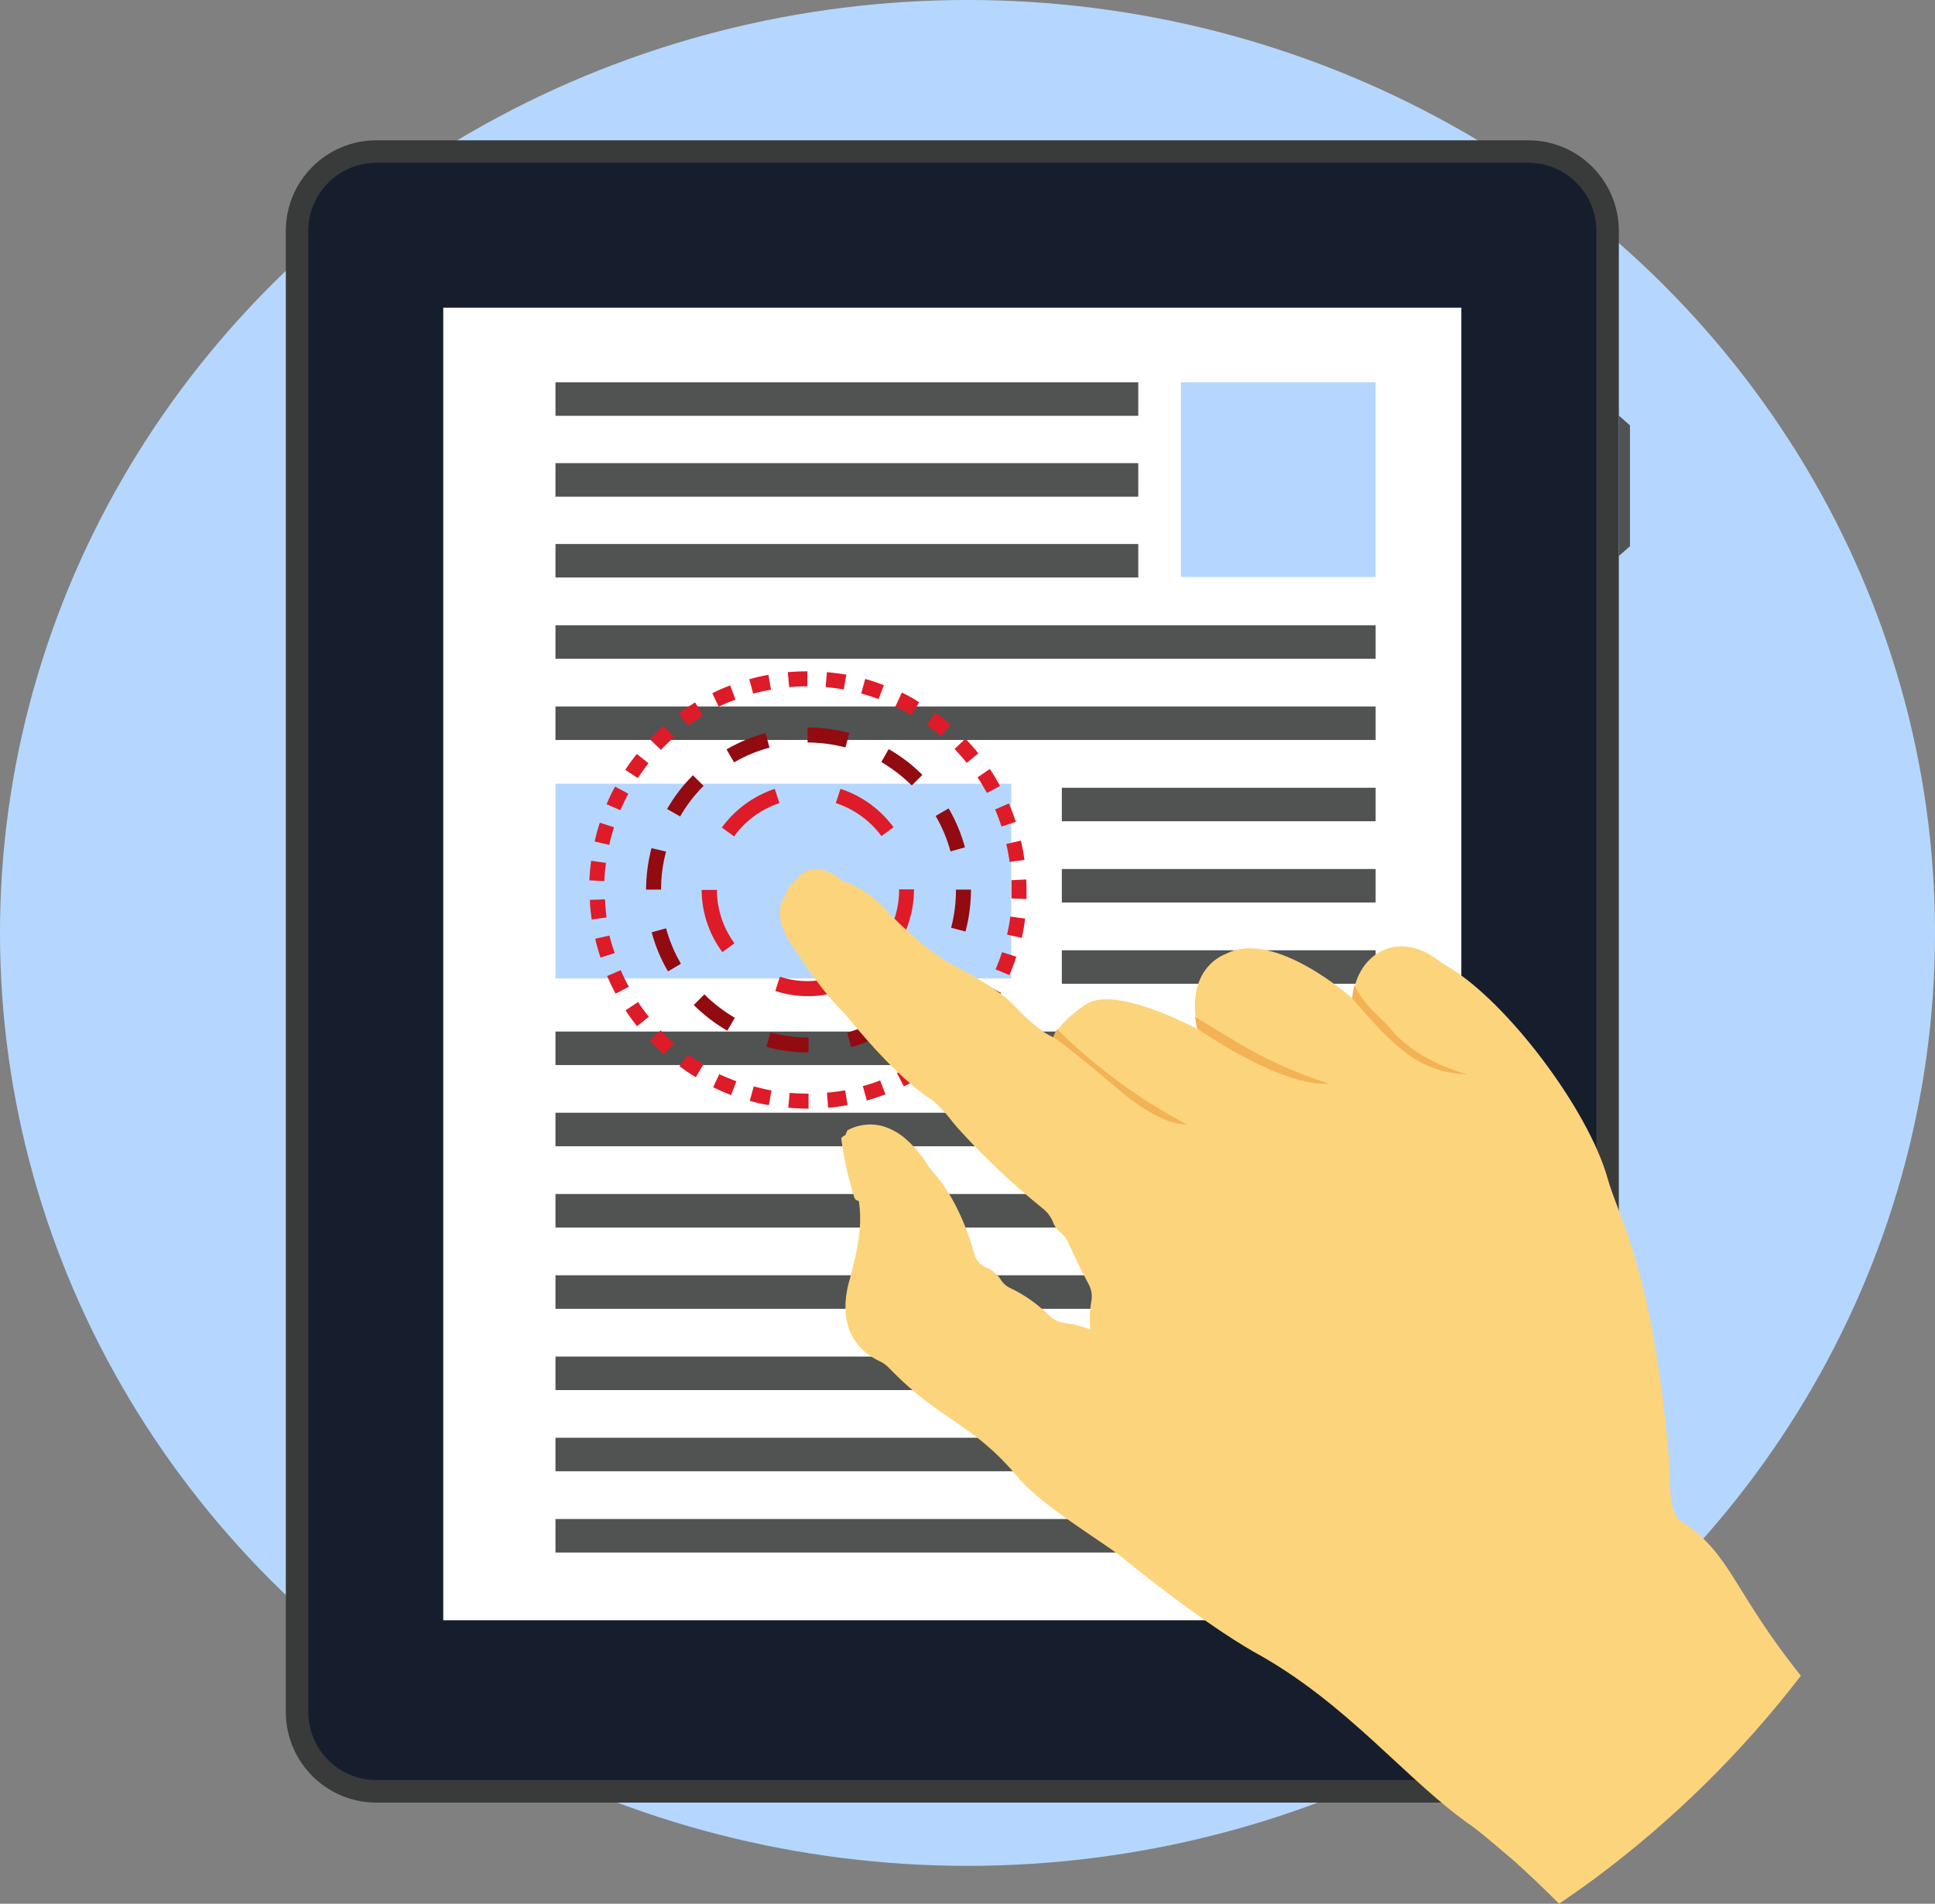
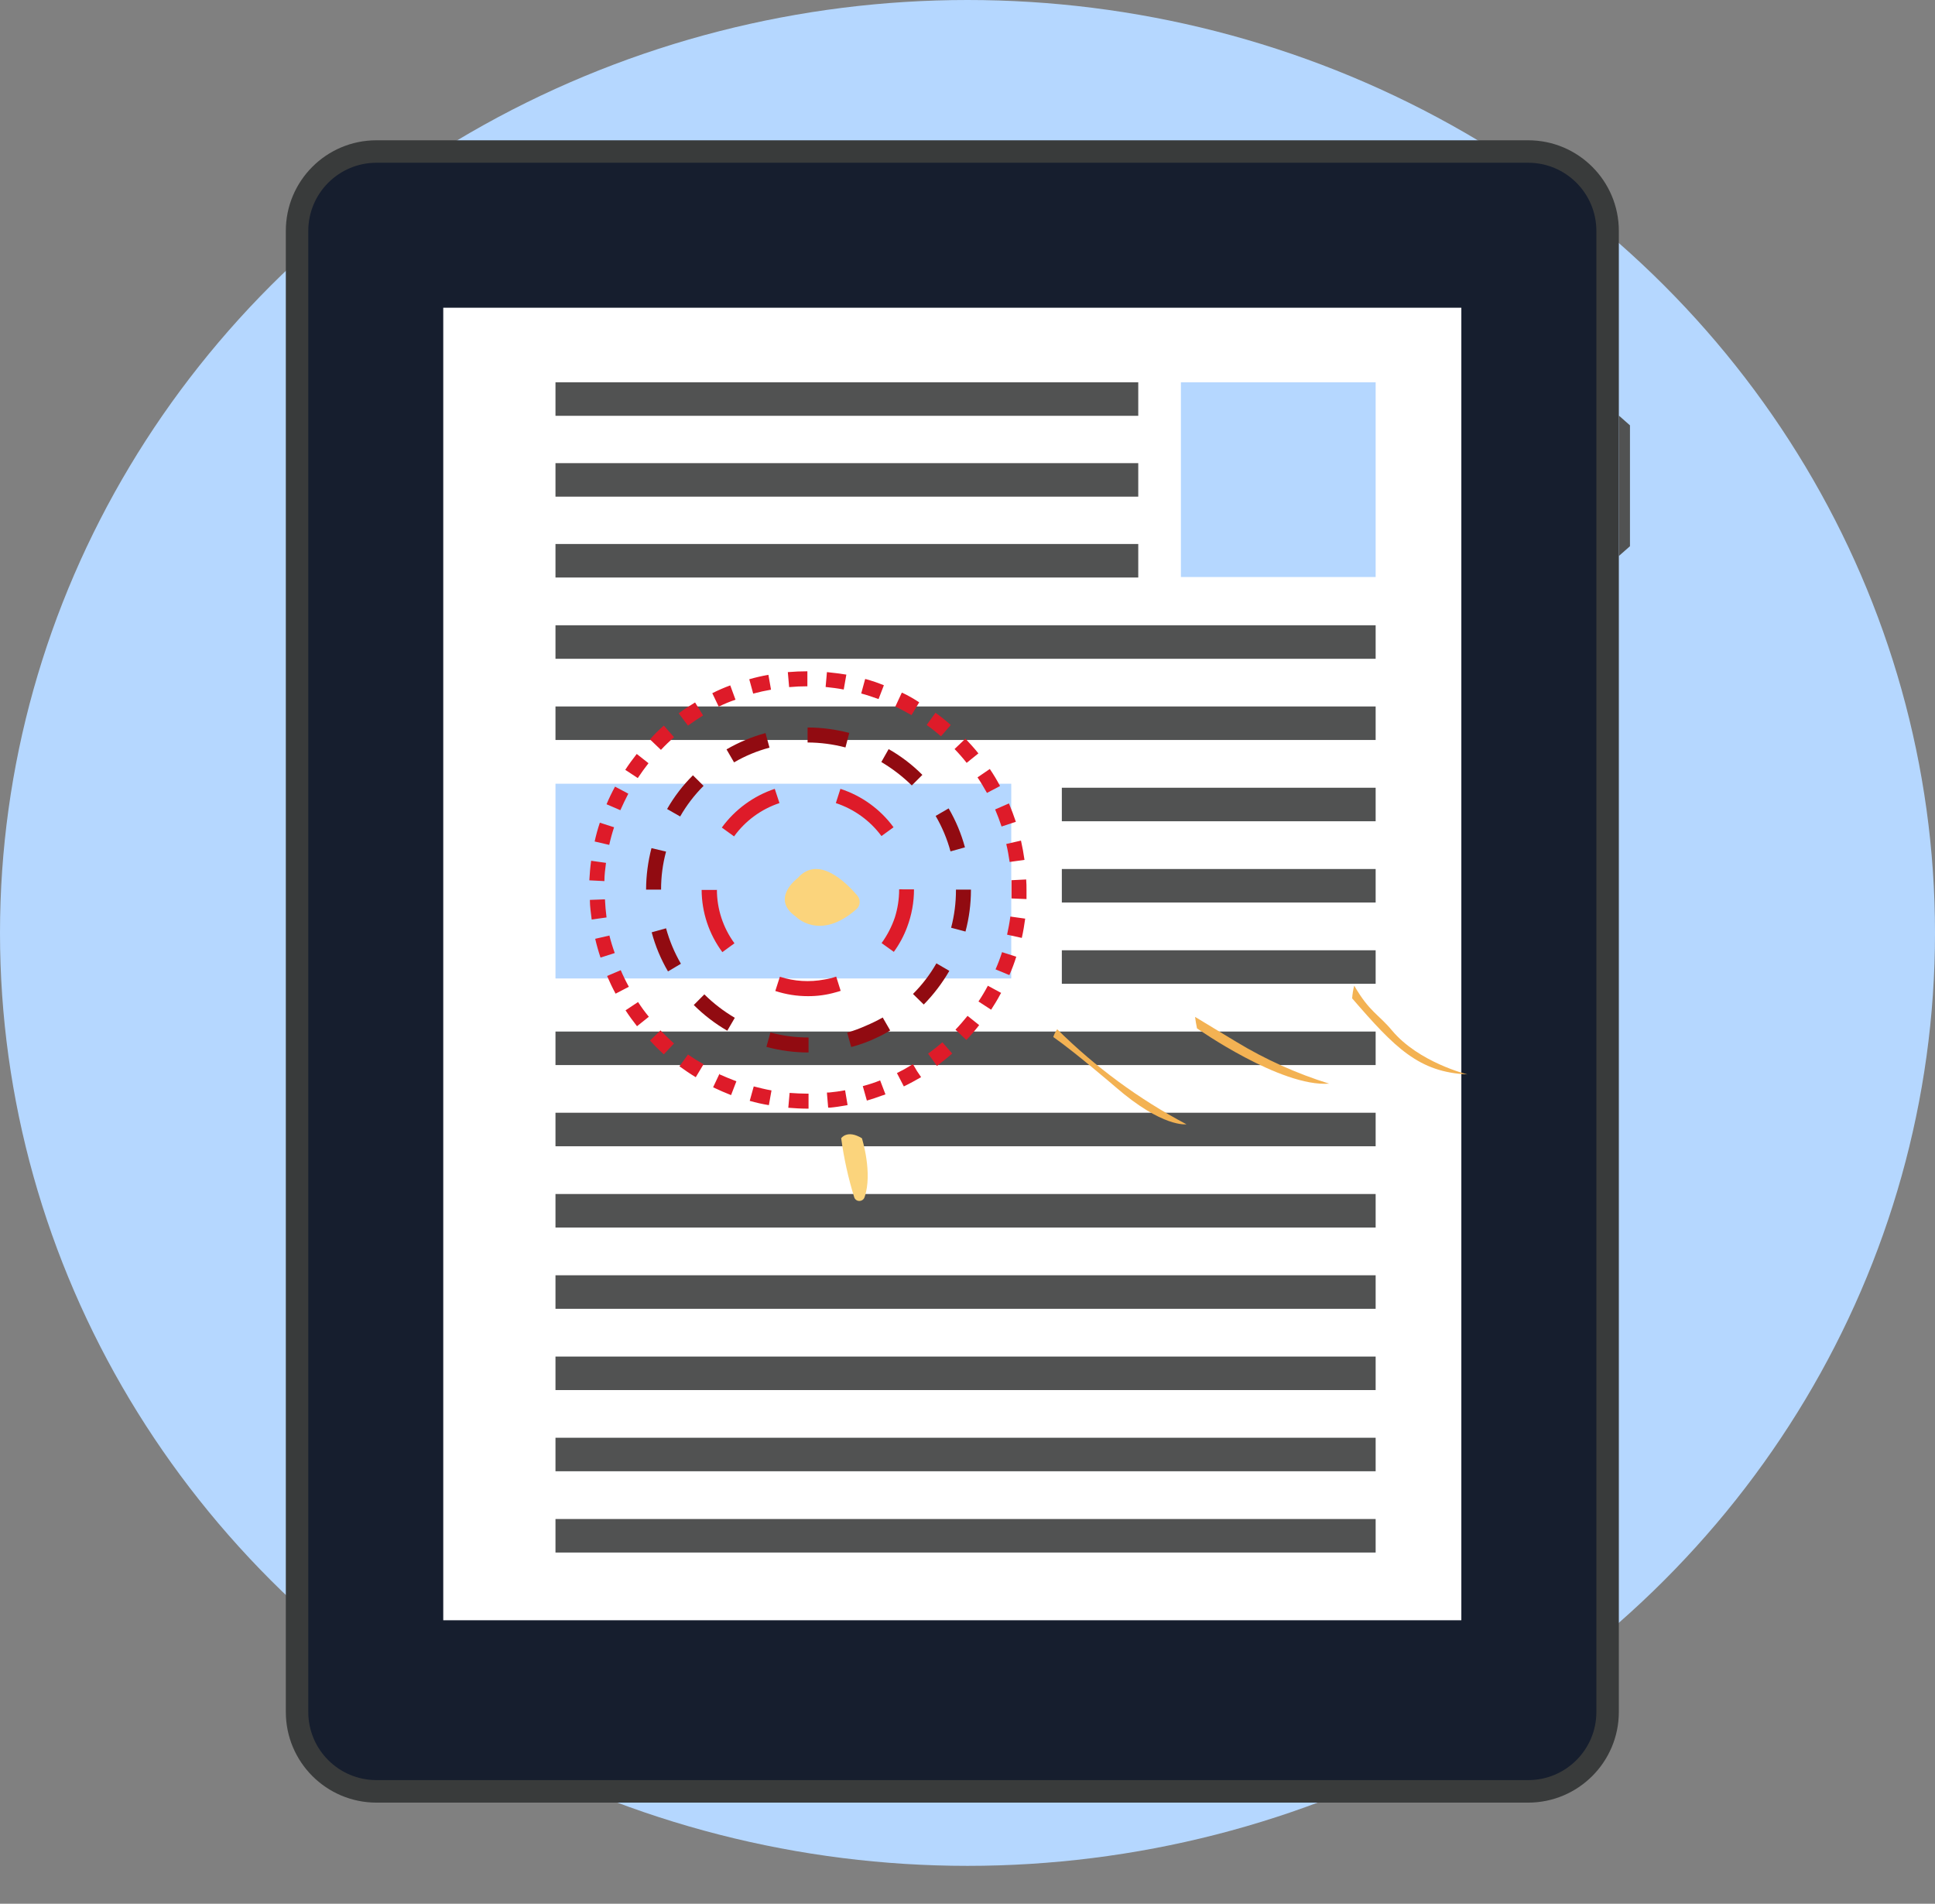
<svg xmlns="http://www.w3.org/2000/svg" id="Layer_2" viewBox="0 0 315.037 309.952">
  <rect x="0" y="0" width="315.037" height="309.952" fill="#808080" stroke="none" />
  <g id="Layer_1-2">
    <g id="Layer_2-2">
      <g id="Layer_1-2">
        <g id="Layer_2-2">
          <g id="eGuides">
            <ellipse cx="157.519" cy="151.893" rx="157.519" ry="151.893" style="fill:#b5d7ff;" />
            <path d="M61.297,22.84H248.79c8.153-.006,14.767,6.598,14.773,14.751v.011h0v241.127c-.006,8.155-6.619,14.762-14.773,14.762H61.297c-8.153,0-14.762-6.609-14.762-14.762V37.602c-.006-8.146,6.593-14.755,14.739-14.762,.007,0,.015,0,.022,0Z" style="fill:#393b3b;" />
            <path d="M61.297,26.497H248.79c6.133-.006,11.11,4.961,11.116,11.094v.011h0v241.127c0,6.127-4.967,11.094-11.094,11.094H61.297c-6.127,.006-11.099-4.956-11.105-11.083,0-.004,0-.007,0-.011h0V37.602c0-6.133,4.972-11.105,11.105-11.105Z" style="fill:#161e2e;" />
            <rect x="72.166" y="50.102" width="165.755" height="213.697" style="fill:#fff;" />
            <polygon points="265.374 88.931 263.562 90.528 263.562 67.654 265.374 69.252 265.374 88.931" style="fill:#515252;" />
            <rect x="90.438" y="101.802" width="133.531" height="5.457" style="fill:#515252;" />
            <rect x="90.438" y="115.022" width="133.531" height="5.457" style="fill:#515252;" />
            <rect x="172.877" y="128.254" width="51.092" height="5.457" style="fill:#515252;" />
            <rect x="172.877" y="141.486" width="51.092" height="5.457" style="fill:#515252;" />
            <rect x="172.877" y="154.717" width="51.092" height="5.457" style="fill:#515252;" />
            <rect x="90.438" y="167.949" width="133.531" height="5.457" style="fill:#515252;" />
            <rect x="90.438" y="181.169" width="133.531" height="5.457" style="fill:#515252;" />
            <rect x="90.438" y="194.401" width="133.531" height="5.457" style="fill:#515252;" />
            <rect x="90.438" y="207.632" width="133.531" height="5.457" style="fill:#515252;" />
            <rect x="90.438" y="220.864" width="133.531" height="5.457" style="fill:#515252;" />
            <rect x="90.438" y="234.084" width="133.531" height="5.457" style="fill:#515252;" />
            <rect x="90.438" y="247.316" width="133.531" height="5.457" style="fill:#515252;" />
            <rect x="90.438" y="62.242" width="94.882" height="5.457" style="fill:#515252;" />
            <rect x="90.438" y="75.406" width="94.882" height="5.457" style="fill:#515252;" />
            <rect x="90.438" y="88.57" width="94.882" height="5.457" style="fill:#515252;" />
            <rect x="192.263" y="62.242" width="31.706" height="31.706" style="fill:#b5d7ff;" />
            <rect x="90.438" y="127.601" width="74.203" height="31.706" style="fill:#b5d7ff;" />
            <path d="M128.265,109.43l.214,2.442c.979-.09,1.992-.135,2.97-.135v-2.442c-1.069,0-2.059,.045-3.184,.135Zm6.368,0l-.214,2.419c.979,.101,1.969,.225,2.948,.416l.427-2.43c-1.035-.158-2.093-.304-3.15-.405h-.011Zm-9.53,.439c-1.051,.186-2.091,.426-3.117,.72l.641,2.34c.968-.259,1.924-.473,2.903-.641l-.428-2.419Zm15.752,.686l-.641,2.352c.956,.259,1.89,.574,2.824,.911l.866-2.25c-.973-.396-1.969-.734-2.982-1.013h-.068Zm-21.963,1.035c-.999,.366-1.976,.79-2.925,1.271l1.046,2.183c.911-.439,1.823-.821,2.734-1.125l-.855-2.329Zm27.926,1.193l-1.046,2.25c.878,.439,1.766,.889,2.633,1.395l1.249-2.082c-.878-.585-1.8-1.106-2.768-1.564h-.068Zm-33.653,1.586c-.911,.551-1.8,1.125-2.667,1.766l1.508,2.003c.788-.574,1.631-1.125,2.464-1.654l-1.305-2.115Zm39.143,1.676l-1.44,1.992c.811,.571,1.588,1.187,2.329,1.845l1.598-1.845c-.794-.707-1.624-1.371-2.487-1.992Zm-44.229,2.093c-.788,.698-1.586,1.44-2.25,2.25l1.778,1.699c.676-.723,1.39-1.41,2.138-2.059l-1.665-1.89Zm49.112,2.115l-1.778,1.699c.695,.715,1.353,1.466,1.969,2.25l1.913-1.541c-.664-.833-1.384-1.62-2.104-2.385v-.022Zm-53.523,2.498c-.641,.821-1.294,1.699-1.868,2.588l2.037,1.339c.551-.833,1.125-1.62,1.744-2.419l-1.913-1.508Zm57.494,2.442l-2.014,1.373c.551,.81,1.058,1.676,1.541,2.532l2.127-1.125c-.5-.949-1.052-1.869-1.654-2.757v-.022Zm-61.027,2.88c-.51,.93-.971,1.887-1.384,2.869l2.25,.968c.405-.911,.833-1.8,1.294-2.689l-2.16-1.148Zm64.133,2.734l-2.25,.979c.383,.911,.743,1.845,1.046,2.779l2.329-.765c-.338-1.013-.72-2.014-1.125-2.993Zm-66.608,3.139c-.338,1.004-.619,2.025-.844,3.06l2.374,.551c.212-.969,.475-1.927,.788-2.869l-2.318-.743Zm68.566,2.914l-2.397,.551c.236,.956,.405,1.946,.551,2.925l2.419-.338c-.146-1.046-.338-2.104-.574-3.139Zm-69.983,3.285c-.146,1.058-.236,2.138-.292,3.184l2.453,.124c0-1.013,.135-1.992,.259-2.97l-2.419-.338Zm70.883,3.038l-2.442,.124v2.97l2.442,.101v-1.485c0-.495,0-1.125-.056-1.71h.056Zm-68.633,3.24l-2.453,.09c0,1.125,.169,2.138,.292,3.195l2.419-.338c-.124-.956-.214-1.969-.259-2.948Zm66,2.802c-.124,.979-.315,1.969-.529,2.948l2.397,.529c.236-1.035,.405-2.093,.551-3.139l-2.419-.338Zm-65.19,3.072l-2.397,.551c.236,1.024,.529,2.059,.866,3.06l2.318-.743c-.343-.94-.636-1.898-.878-2.869h.09Zm63.84,2.723c-.3,.953-.653,1.888-1.058,2.802l2.25,.934c.433-.975,.809-1.974,1.125-2.993l-2.318-.743Zm-62.051,2.925l-2.25,.956c.416,.979,.878,1.946,1.384,2.88l2.16-1.125c-.489-.88-.932-1.786-1.328-2.712h.034Zm60.757,3.094l-1.013-.551c-.466,.881-.977,1.737-1.53,2.565l2.059,1.339c.529-.821,1.035-1.631,1.485-2.498l.146-.236-1.148-.619Zm-57.967,2.104l-2.037,1.35c.574,.878,1.204,1.744,1.868,2.588l1.924-1.541c-.63-.765-1.216-1.565-1.755-2.397Zm53.646,2.25c-.63,.765-1.271,1.53-1.969,2.25l1.778,1.677c.736-.77,1.43-1.577,2.082-2.419l-1.89-1.508Zm-49.956,2.34l-1.744,1.677c.71,.789,1.461,1.54,2.25,2.25l1.654-1.766c-.743-.686-1.463-1.384-2.16-2.082v-.079Zm45.861,1.969c-.743,.641-1.541,1.271-2.329,1.845l1.44,1.992c.855-.653,1.699-1.316,2.487-2.014l-1.598-1.823Zm-41.382,1.935l-1.429,1.969c.855,.619,1.744,1.226,2.655,1.778l1.271-2.115c-.858-.476-1.691-.994-2.498-1.553v-.079Zm37.253,2.757l-.664-1.125-.27,.146c-.758,.471-1.539,.903-2.34,1.294l1.125,2.171c.934-.45,1.901-.979,2.813-1.508l-.664-.979Zm-32.145,.383l-1.058,2.25c.956,.45,1.946,.889,2.925,1.271l.866-2.25c-.911-.338-1.845-.743-2.734-1.125v-.146Zm26.137,1.125c-.845,.339-1.709,.628-2.588,.866l-.236,.068,.664,2.352c.821-.247,1.654-.506,2.475-.821,.189-.049,.373-.113,.551-.191l-.866-2.273Zm-20.579,.979l-.653,2.352c1.024,.294,2.065,.527,3.117,.698l.427-2.397c-.979-.169-1.935-.416-2.892-.653h0Zm14.874,.63c-.855,.158-1.722,.281-2.588,.36h-.36v.214l.191,2.25c.112,.011,.225,.011,.338,0,.866-.079,1.699-.214,2.543-.36,.095-.013,.189-.032,.281-.056l-.405-2.408Zm-6.064,.551c-.979,0-1.98-.056-2.97-.124l-.214,2.419c1.058,.09,2.138,.146,3.184,.146h.113v-2.442h-.113Z" style="fill:#de1b29;" />
            <path d="M131.562,118.443h-.079v2.442c2.081,.01,4.153,.282,6.166,.81l.619-2.363c-2.189-.578-4.442-.876-6.706-.889Zm-6.931,.911c-2.221,.607-4.354,1.499-6.346,2.655l1.226,2.115c1.808-1.054,3.749-1.86,5.772-2.397l-.653-2.374Zm20.05,2.61l-1.193,2.104c1.802,1.066,3.468,2.347,4.962,3.814l1.722-1.722c-1.632-1.641-3.479-3.053-5.491-4.197Zm-31.864,4.264c-1.644,1.632-3.06,3.479-4.208,5.491l2.127,1.215c1.042-1.825,2.325-3.501,3.814-4.984l-1.733-1.722Zm41.63,5.389l-2.115,1.226c1.056,1.809,1.87,3.75,2.419,5.772l2.352-.653c-.6-2.224-1.493-4.358-2.655-6.346h0Zm-48.381,6.47c-.574,2.205-.869,4.473-.878,6.751h2.442c-.007-2.09,.265-4.171,.81-6.188l-2.374-.563Zm49.573,6.751v.079c.003,2.069-.262,4.13-.788,6.132l2.34,.619c.587-2.202,.886-4.472,.889-6.751v-.079h-2.442Zm-47.199,6.301l-2.34,.653c.595,2.232,1.488,4.375,2.655,6.368l2.104-1.249c-1.052-1.812-1.865-3.752-2.419-5.772Zm44.015,5.704c-1.042,1.825-2.325,3.501-3.814,4.984l1.755,1.722c1.612-1.644,3.011-3.485,4.163-5.479l-2.104-1.226Zm-37.782,5.052l-1.722,1.733c1.631,1.625,3.465,3.032,5.457,4.186l1.226-2.104c-1.806-1.06-3.473-2.342-4.962-3.814Zm29.04,3.769c-.886,.496-1.799,.943-2.734,1.339-.99,.444-2.008,.82-3.049,1.125l.653,2.34c1.47-.382,2.899-.909,4.264-1.575,.719-.327,1.414-.703,2.082-1.125l-1.215-2.104Zm-12.084,3.252c-2.093,.007-4.178-.266-6.199-.81l-.653,2.34c2.234,.605,4.538,.912,6.852,.911h.011v-2.442h-.011Z" style="fill:#910b11;" />
            <path d="M136.827,128.434l-.743,2.318c2.97,.979,5.564,2.854,7.426,5.367l1.969-1.429c-2.156-2.942-5.183-5.13-8.652-6.256Zm-10.689,0c-3.457,1.156-6.468,3.358-8.618,6.301l1.992,1.44c1.834-2.539,4.42-4.436,7.392-5.423l-.765-2.318Zm20.252,16.359v.079c-.005,1.527-.24,3.044-.698,4.5-.506,1.492-1.234,2.9-2.16,4.174l1.992,1.429c.898-1.235,1.625-2.586,2.16-4.017,.743-1.967,1.124-4.052,1.125-6.154h0l-2.419-.011Zm-29.715,.101h-2.442c.018,3.649,1.2,7.197,3.375,10.126l1.969-1.44c-1.855-2.529-2.856-5.583-2.858-8.72l-.045,.034Zm19.465,14.109c-.622,.214-1.262,.372-1.913,.473-2.418,.463-4.915,.308-7.257-.45l-.743,2.318c1.714,.561,3.507,.846,5.311,.844,1.522,.008,3.037-.2,4.5-.619,.281-.079,.551-.146,.833-.247l-.731-2.318Z" style="fill:#de1b29;" />
-             <path d="M293.199,272.834c-9.54,12.415-20.742,23.459-33.293,32.82-1.992,1.485-4.017,2.892-6.064,4.298-2.712-2.712-5.153-4.996-7.223-6.875l-3.139-2.667c-2.318-1.969-3.668-2.982-3.668-2.982-10.768-7.381-20.365-20.162-35.768-28.533-8.236-4.782-18.002-12.624-21.445-15.414-2.757-2.25-13.22-8.438-16.956-13.074-7.617-9.001-12.377-8.877-20.916-17.698-.453-.477-.996-.859-1.598-1.125-5.524-2.655-6.413-8.056-4.703-13.58,2.88-10.565,1.406-12.613-.473-20.624l-.484-2.07,.214-.506v-.135l.292-.641c1.847-1.009,4.025-1.22,6.031-.585,1.173,.395,2.264,1.001,3.218,1.789,1.424,1.2,2.65,2.616,3.634,4.197,.329,.522,.705,1.011,1.125,1.463,3.882,4.377,5.896,10.498,6.672,13.333,.244,.903,.874,1.652,1.722,2.048,1.037,.389,1.924,1.099,2.532,2.025,.354,.6,.879,1.082,1.508,1.384,2.373,1.116,4.532,2.639,6.38,4.5,.73,.708,1.677,1.148,2.689,1.249,1.385,.149,2.739,.505,4.017,1.058-.147-1.596-.079-3.204,.203-4.782,.136-.892-.022-1.804-.45-2.599-1.35-2.498-2.633-5.243-3.319-6.751-.271-.638-.692-1.201-1.226-1.643-.538-.416-.958-.968-1.215-1.598-.336-.912-.916-1.714-1.677-2.318-5.037-4.062-9.74-8.52-14.064-13.333-.416-.484-.821-.99-1.215-1.496-.298-.392-.617-.768-.956-1.125-.326-.371-.675-.72-1.035-1.058-.392-.381-.821-.72-1.283-1.013-.338-.236-.686-.45-1.035-.72-1.381-1.039-2.692-2.166-3.927-3.375-.72-.664-1.418-1.35-2.082-2.037-2.25-2.318-4.197-4.602-5.367-6.008-.214-.27-.371-.484-.529-.664-.45-.559-.931-1.092-1.44-1.598h0c-4.152-4.141-8.934-12.084-8.934-12.084-1.722-3.488-.934-5.536,0-6.593,.372-.437,.832-.789,1.35-1.035l4.231-1.519c1.202-.17,2.426-.077,3.589,.27,2.449,.826,4.67,2.217,6.481,4.062,1.89,2.046,3.904,3.973,6.031,5.772,.821,.686,1.564,1.271,2.25,1.744,.897,.695,1.837,1.334,2.813,1.913,7.527,3.78,9.946,6.357,9.946,6.357,1.125,1.125,2.07,2.104,2.892,2.847,.405,.371,.776,.686,1.125,.956,.867,.758,1.841,1.384,2.892,1.857,.157-.45,.372-.878,.641-1.271,1.288-1.614,2.84-2.999,4.59-4.096,4.703-3.297,18.205,4.017,18.205,4.017-.149-.622-.254-1.254-.315-1.89-.079-.635-.124-1.273-.135-1.913,0-6.83,4.996-8.427,4.996-8.427,7.876-4.253,20.703,7.257,20.703,7.257,.484-6.953,6.976-11.251,13.502-6.537,.698,.506,1.406,.979,2.127,1.406,9.462,5.626,22.705,23.11,25.878,34.418,1.901,6.751,7.223,14.627,9.912,44.78,.416,4.163-.259,9.912,2.307,11.161,7.955,5.333,8.157,11.15,19.24,25.012Z" style="fill:#fbd47c;" />
            <path d="M238.9,174.924c-7.876-.349-11.769-4.287-18.756-12.377,.045-.699,.158-1.393,.338-2.07,2.475,4.287,3.938,4.636,6.143,7.291,4.365,5.221,12.275,7.156,12.275,7.156Z" style="fill:#f3b253;" />
            <path d="M216.397,176.432c-7.876,.596-21.512-9.001-21.512-9.001-.135-.653-.247-1.283-.315-1.868l6.751,4.084c4.731,2.865,9.794,5.144,15.077,6.785Z" style="fill:#f3b253;" />
            <path d="M193.163,183.048s-3.848,.608-11.555-6.076c0,0-6.537-5.626-10.126-8.135,.15-.45,.366-.874,.641-1.26,6.216,6.162,13.305,11.375,21.04,15.471Z" style="fill:#f3b253;" />
            <path d="M139.607,145.851c-1.901-2.25-6.413-6.683-9.744-2.88,0,0-4.5,3.308-.304,6.256,0,0,3.87,4.084,9.867-1.193,.644-.557,.725-1.528,.18-2.183Z" style="fill:#fbd47c;" />
            <path d="M140.327,185.321c-2.408-1.463-3.375,0-3.375,0,.439,3.248,1.146,6.455,2.115,9.586,.133,.46,.614,.724,1.073,.591,.017-.005,.035-.011,.052-.017,.268-.078,.479-.285,.563-.551,1.373-3.916-.427-9.609-.427-9.609Z" style="fill:#fbd47c;" />
          </g>
        </g>
      </g>
    </g>
  </g>
</svg>